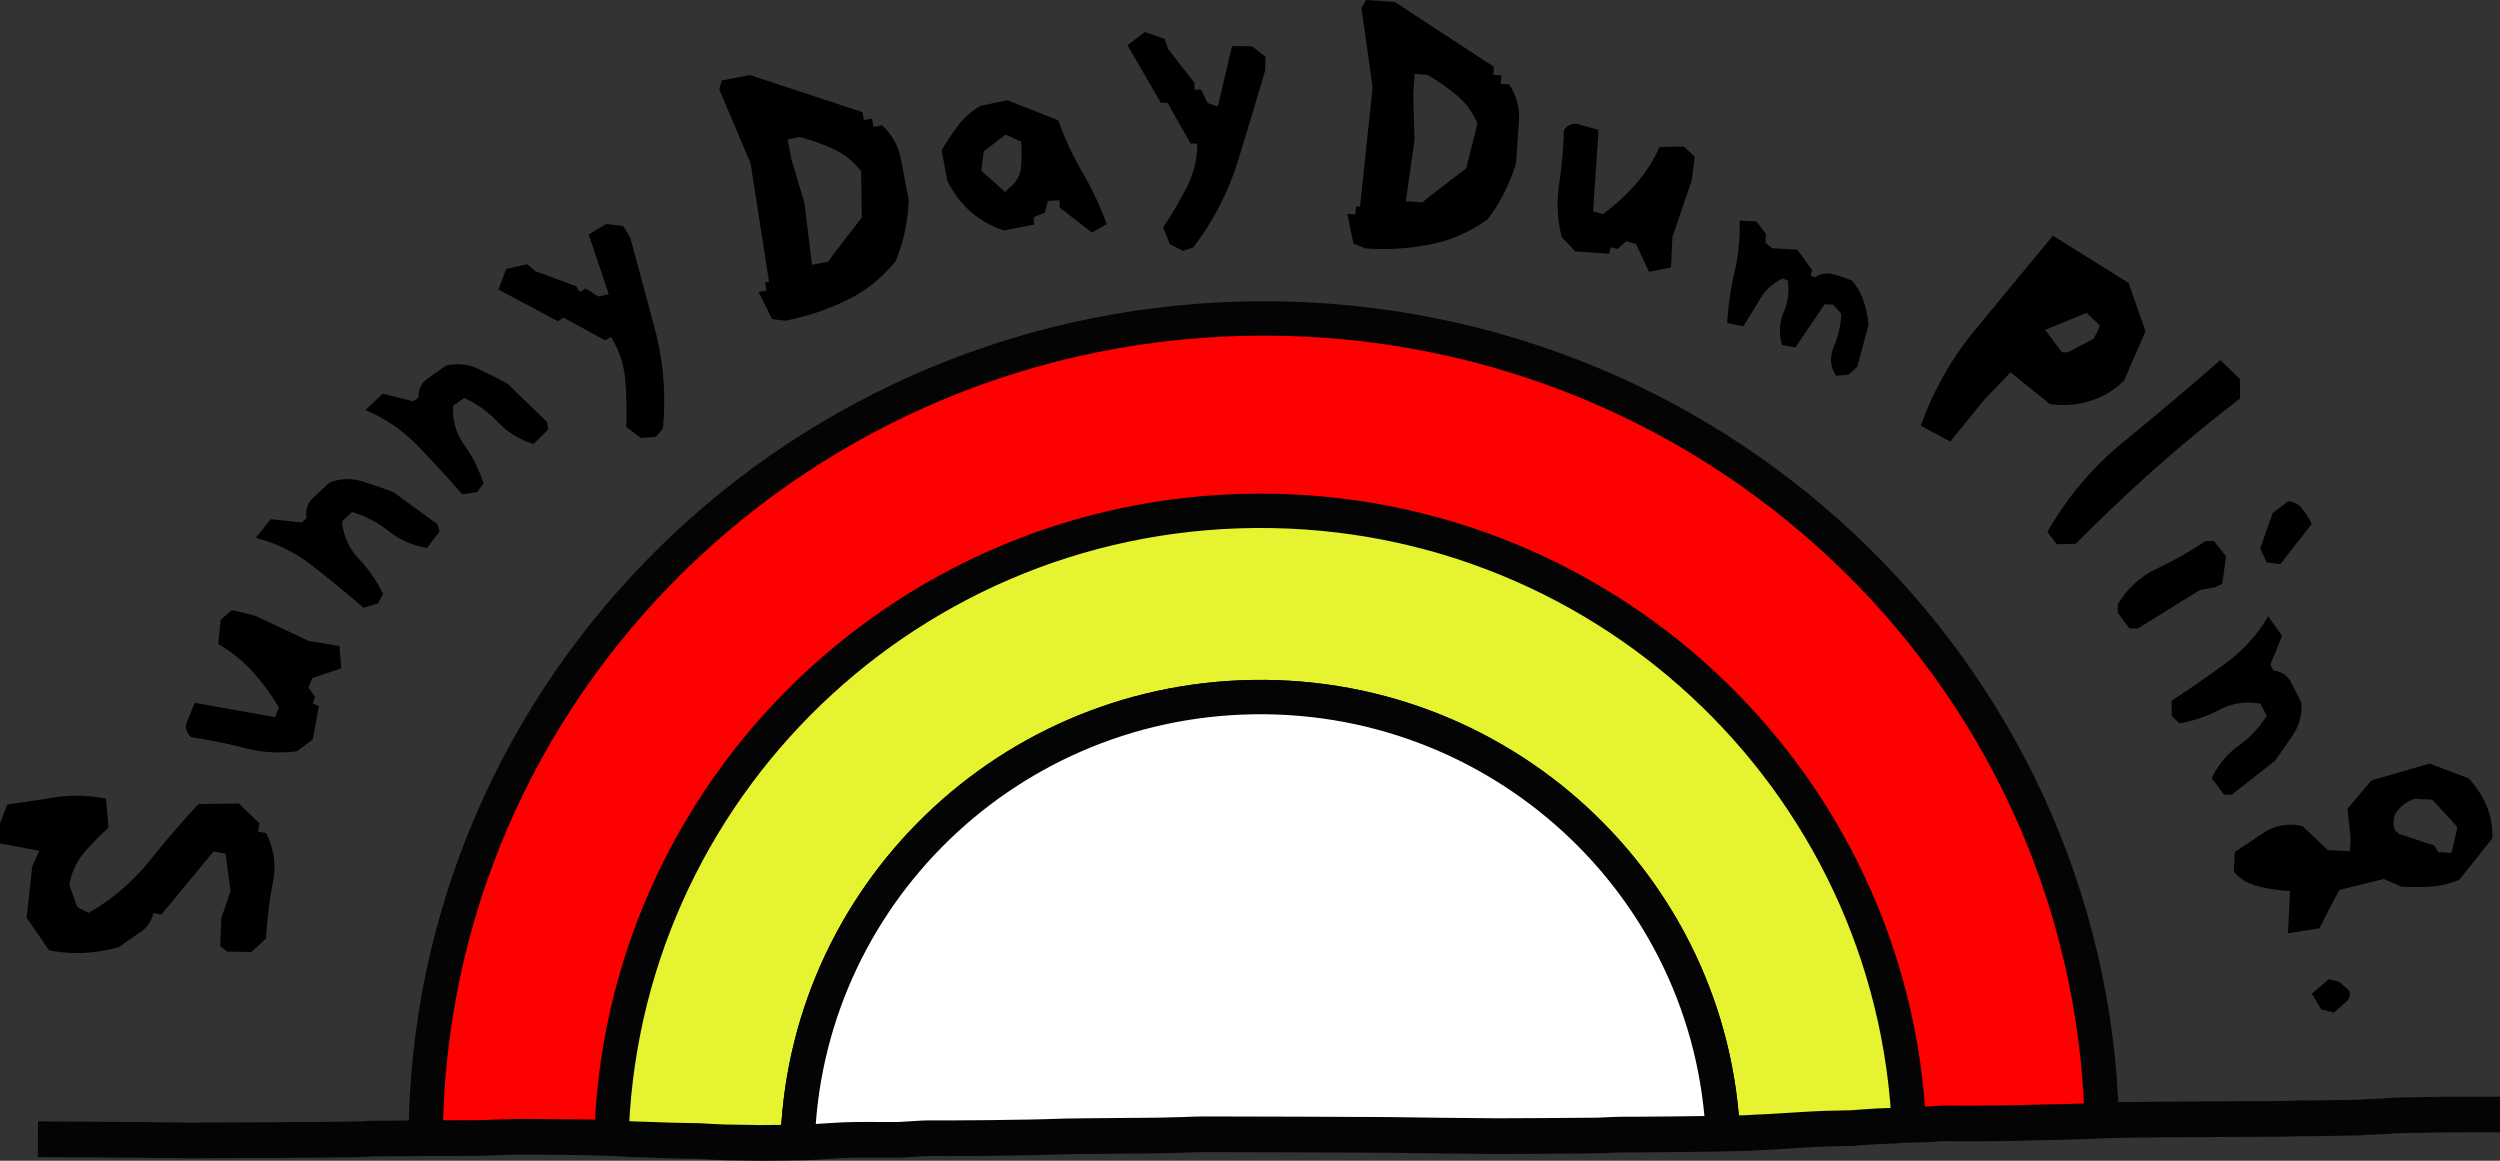
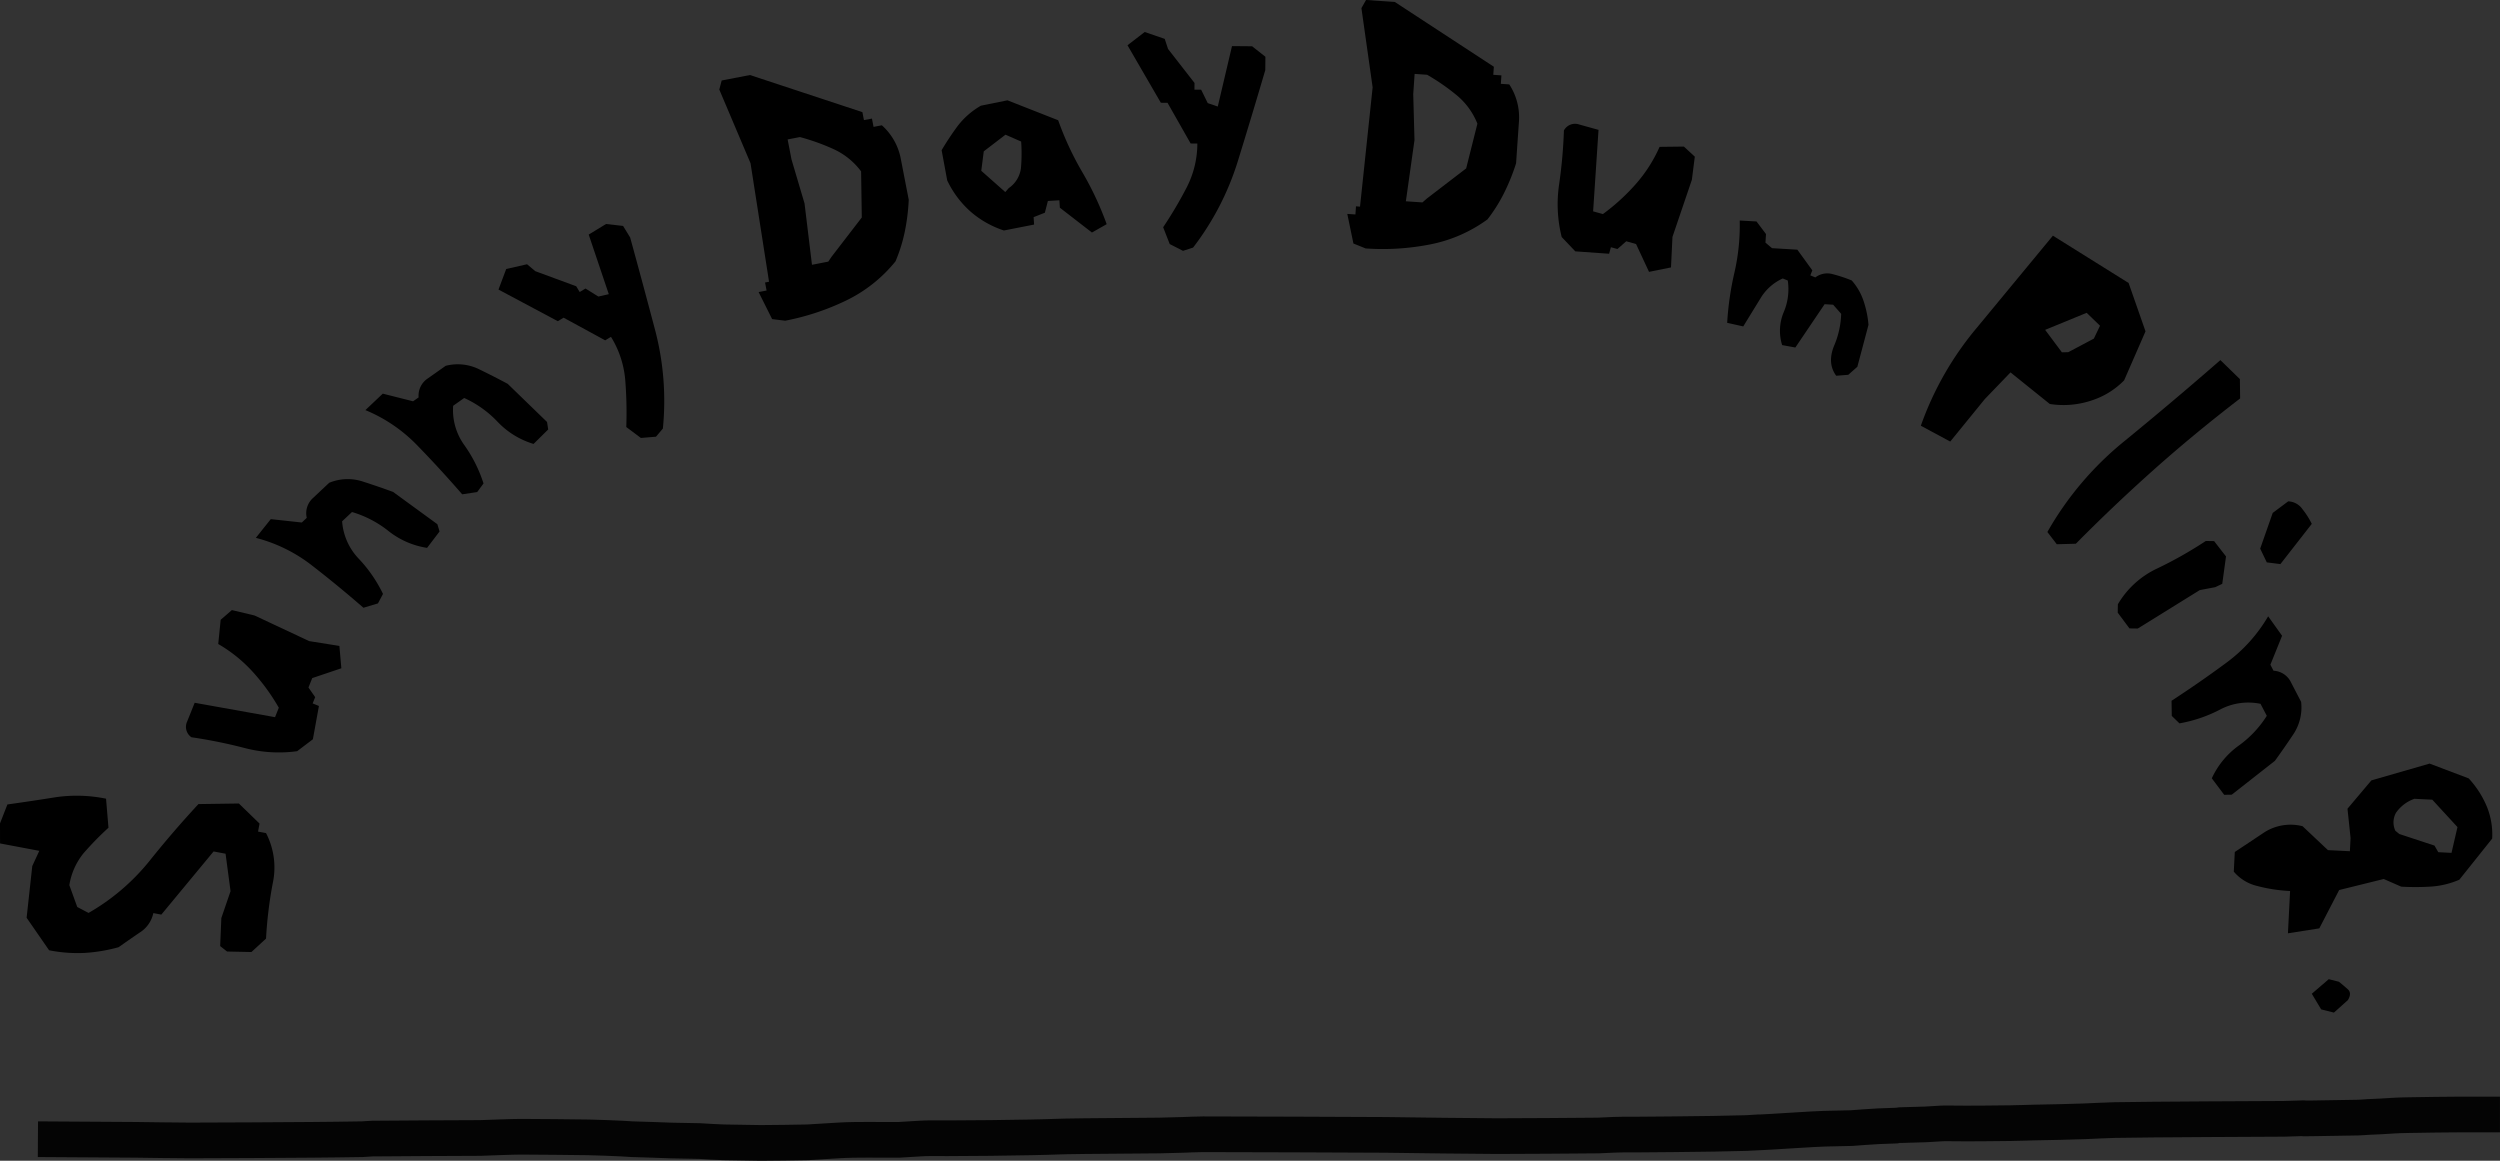
<svg xmlns="http://www.w3.org/2000/svg" width="526.786" height="244.588" viewBox="0 0 526.786 244.588">
  <rect x="0" y="0" width="526.786" height="244.588" fill="#333333" stroke="none" />
  <defs>
    <clipPath id="clip-path">
-       <path id="パス_103" data-name="パス 103" d="M626.6,852.144H222.46v195.521l401.195-5Z" fill="none" />
-     </clipPath>
+       </clipPath>
  </defs>
  <g id="グループ_30" data-name="グループ 30" transform="translate(-157.552 -806.836)">
    <path id="パス_82" data-name="パス 82" d="M213.609,1004.61l-3.077,2.831-5.132-.106-1.455-1.147.247-5.908,1.94-5.661-1.05-7.892-2.522-.477-11.014,13.307-1.684-.317a6.414,6.414,0,0,1-2.928,4.135q-2.46,1.68-4.391,3.052a34.493,34.493,0,0,1-7.09,1.2,30.792,30.792,0,0,1-7.557-.556l-4.736-6.851,1.191-10.891,1.481-3.21-8.271-1.561-.009-4.215,1.561-3.995q5.29-.739,10.167-1.525a30.836,30.836,0,0,1,10.617.309l.512,6.119a64.562,64.562,0,0,0-5.274,5.4,14.189,14.189,0,0,0-2.971,6.7l1.666,4.6,2.381,1.252a45.544,45.544,0,0,0,12.725-10.811q5.04-6.309,10.432-12.125l8.518-.123,4.357,4.232-.318,1.685,1.684.317a15.749,15.749,0,0,1,1.42,10.547A88.093,88.093,0,0,0,213.609,1004.61Z" />
    <path id="パス_83" data-name="パス 83" d="M223.48,962.61l-3.316,2.513a28.355,28.355,0,0,1-11.067-.67,105.036,105.036,0,0,0-11.208-2.266,2.659,2.659,0,0,1-.9-3.325c.529-1.3,1.049-2.61,1.587-3.941l16.931,3.033.794-1.993a43.182,43.182,0,0,0-5.362-7.416,30.378,30.378,0,0,0-7.4-6.005l.511-5.106,2.363-2.046,4.771,1.138,11.517,5.4,6.366,1.014.415,4.709-6.138,2.072-.793,1.984,1.411,2.028-.529,1.323,1.322.538Z" />
    <path id="パス_84" data-name="パス 84" d="M237.192,933.981l-3.058.919q-5.415-4.709-10.813-8.886a32.365,32.365,0,0,0-11.858-5.844l3.147-3.945,6.539.711,1.043-.984a4.293,4.293,0,0,1,1.338-4.2q1.824-1.713,3.381-3.181a10.174,10.174,0,0,1,7.024-.289c2.306.742,4.451,1.481,6.452,2.213l9.326,6.8.459,1.533-2.63,3.452a17.276,17.276,0,0,1-8.143-3.561,22.549,22.549,0,0,0-7.676-3.992l-2.083,1.959a12.724,12.724,0,0,0,3.523,7.9,29.21,29.21,0,0,1,5.093,7.4Z" />
    <path id="パス_85" data-name="パス 85" d="M258.1,910.519l-3.157.475q-4.7-5.414-9.467-10.309a32.433,32.433,0,0,0-10.93-7.435l3.665-3.466,6.381,1.61,1.168-.821a4.33,4.33,0,0,1,1.909-3.979c1.361-.958,2.629-1.844,3.79-2.675a10.2,10.2,0,0,1,7,.7q3.259,1.587,6.075,3.1l8.288,8.034.242,1.579-3.083,3.046a17.313,17.313,0,0,1-7.573-4.657,22.4,22.4,0,0,0-7.045-5.023l-2.327,1.645a12.64,12.64,0,0,0,2.381,8.319,29.51,29.51,0,0,1,4.02,8.043Z" />
    <path id="パス_86" data-name="パス 86" d="M295.778,898.855l-3.183.265-3.076-2.3a85.547,85.547,0,0,0-.226-9.978,20.48,20.48,0,0,0-3-9.03l-1.218.738-8.764-4.772-1.218.738L262.59,867.85l1.627-4.333,4.392-1,1.729,1.455,8.627,3.18.738,1.218,1.218-.738,2.711,1.691,2.2-.5L281.6,856.264l3.656-2.23,3.586.408,1.493,2.437q2.752,10.016,5.328,19.772a58.79,58.79,0,0,1,1.566,20.484Z" />
    <path id="パス_87" data-name="パス 87" d="M323.01,874.414l-2.757-.336-2.848-5.7,1.678-.326-.325-1.687.843-.163L315.7,841.231l-6.581-15.522.5-1.914,5.96-1.15,23.693,7.823.326,1.678,1.687-.325.336,1.75,1.75-.336a12.612,12.612,0,0,1,4.008,7.149q.825,4.273,1.658,8.546a43.188,43.188,0,0,1-.853,6.816,33.307,33.307,0,0,1-1.933,6.155,30.385,30.385,0,0,1-10.357,8.235A52.239,52.239,0,0,1,323.01,874.414Zm9.744-13.45,6.389-8.3L339,842.95a15.014,15.014,0,0,0-5.742-4.664,45.374,45.374,0,0,0-7.148-2.568l-2.593.5.814,4.209,2.748,9.279,1.566,12.927,3.438-.67Z" />
    <path id="パス_88" data-name="パス 88" d="M387.639,855.832,380.88,850.6l-.1-1.562-2.423.144-.637,2.476-2.37.935.1,1.562-6.36,1.247a20.349,20.349,0,0,1-7.08-4.026,20.593,20.593,0,0,1-4.868-6.527l-1.176-6.365a60.01,60.01,0,0,1,3.33-5.032,16.464,16.464,0,0,1,4.954-4.348l5.583-1.131,10.692,4.2a63.987,63.987,0,0,0,5.073,10.916,66.543,66.543,0,0,1,5.148,10.983Zm-17.527-9.359a5.993,5.993,0,0,0,2.566-4.192,35.5,35.5,0,0,0,.046-5.618l-3.3-1.445-4.579,3.507-.526,4.1,5.06,4.481Z" />
    <path id="パス_89" data-name="パス 89" d="M406.827,859.693l-2.8-1.435-1.381-3.54a86.089,86.089,0,0,0,5.012-8.487,20.274,20.274,0,0,0,2.192-9.147l-1.413-.012-4.868-8.571-1.412-.012-7.025-12.117,3.626-2.792,4.217,1.447.7,2.123,5.578,7.165-.012,1.411,1.412.012,1.388,2.826,2.113.724,3-12.738,4.238.036,2.8,2.211-.025,2.813q-2.9,9.859-5.845,19.379a58.16,58.16,0,0,1-9.367,18.016Z" />
    <path id="パス_90" data-name="パス 90" d="M445.316,859.187l-2.58-1.041-1.291-6.238,1.712.118.118-1.711.852.064,2.659-25.139-2.362-16.686.97-1.718,6.056.409L472.329,820.9l-.12,1.7,1.712.118-.119,1.783,1.774.119a12.643,12.643,0,0,1,2.033,7.94c-.2,2.894-.4,5.788-.594,8.682a43.32,43.32,0,0,1-2.585,6.368,33.248,33.248,0,0,1-3.443,5.452,30.3,30.3,0,0,1-12.135,5.287A51.856,51.856,0,0,1,445.316,859.187Zm12.872-10.495,8.306-6.371,2.369-9.424a14.943,14.943,0,0,0-4.352-5.985,45.305,45.305,0,0,0-6.243-4.321l-2.635-.182-.292,4.273.264,9.669-1.817,12.9,3.494.236Z" />
    <path id="パス_91" data-name="パス 91" d="M489.49,859.8l-2.866-3.016a28.575,28.575,0,0,1-.547-11.076,102.5,102.5,0,0,0,1.014-11.384,2.667,2.667,0,0,1,3.21-1.261c1.349.379,2.716.758,4.083,1.137l-1.138,17.17,2.064.573a43.486,43.486,0,0,0,6.781-6.155,30.435,30.435,0,0,0,5.159-8.007l5.123-.062,2.3,2.125-.618,4.868-4.091,12.046-.309,6.428-4.63.935-2.733-5.864-2.064-.582-1.86,1.631-1.376-.379-.379,1.376Z" />
    <path id="パス_92" data-name="パス 92" d="M544.465,886.01q-1.931-2.633-.45-6.3a18.407,18.407,0,0,0,1.5-6.746l-1.693-1.922-1.8-.106-6.164,9.127-2.786-.511a10.138,10.138,0,0,1,.326-6.914,12.366,12.366,0,0,0,.864-6.693l-1.058-.432a10.46,10.46,0,0,0-4.709,4.215c-1.2,1.958-2.407,3.915-3.615,5.891l-3.387-.759a63.235,63.235,0,0,1,1.544-10.652,44.481,44.481,0,0,0,1.1-10.908l3.536.2,2,2.655-.115,1.8,1.376,1.173,5.344.317,3.157,4.356-.424,1.058,1.059.433a4.149,4.149,0,0,1,3.589-.706,30.618,30.618,0,0,1,4.082,1.349,12.522,12.522,0,0,1,2.505,4.365,21.1,21.1,0,0,1,1.023,4.991l-2.346,8.828-1.914,1.693Z" />
    <path id="パス_93" data-name="パス 93" d="M588.965,918.936a67.439,67.439,0,0,1,16.369-19.257q10.329-8.453,20.083-16.966l4.11,4.006.054,4.074q-9.607,7.375-18.1,14.937t-16.516,15.676l-4.016.11Z" />
    <path id="パス_94" data-name="パス 94" d="M603.787,935.928l.03-1.759a18.89,18.89,0,0,1,8.347-7.575,85.61,85.61,0,0,0,10.181-5.765l1.752.027,2.507,3.231-.792,5.769-1.481.706-3.265.62-13.055,8.095-1.751-.027Zm30.02-13.487,2.638-7.525,3.262-2.439a3.818,3.818,0,0,1,3.007,1.648,17.341,17.341,0,0,1,1.965,3.094l-6.614,8.48-2.869-.362Z" />
    <path id="パス_95" data-name="パス 95" d="M615.174,957.687l-.046-3.188q6.009-3.917,11.5-7.979a32.342,32.342,0,0,0,8.857-9.82l2.934,4.1-2.464,6.1.66,1.269a4.316,4.316,0,0,1,3.679,2.437q1.141,2.21,2.137,4.117a10.2,10.2,0,0,1-1.637,6.836q-2.018,3.024-3.891,5.6l-9.09,7.128-1.594.027-2.607-3.478a17.43,17.43,0,0,1,5.643-6.866,22.42,22.42,0,0,0,5.944-6.3l-1.323-2.529a12.692,12.692,0,0,0-8.561,1.229,29.329,29.329,0,0,1-8.518,2.888Z" />
    <path id="パス_96" data-name="パス 96" d="M583.1,867.663l1.728-4.391,2.152-.521c.767.15,1.561.327,2.363.521s1.182.864,1.111,2.01l-1.367,3.713-2.707.661Z" />
    <g id="グループ_23" data-name="グループ 23">
      <path id="パス_97" data-name="パス 97" d="M628.454,986.363q2.906-1.929,6.249-4.158a10.282,10.282,0,0,1,8.031-1.277l5.348,5.044,4.625.226.145-2.779-.65-6.175,5.035-5.968,12.265-3.541,8.236,3.119a20.079,20.079,0,0,1,3.889,6.091,15.6,15.6,0,0,1,1.061,6.595l-6.919,8.665a18.076,18.076,0,0,1-5.676,1.427,52.016,52.016,0,0,1-6.568.035l-3.685-1.614-9.393,2.326-4.187,8.079-6.607,1.037.454-8.912a32.618,32.618,0,0,1-6.906-1.053,9.244,9.244,0,0,1-4.958-3.03Zm34.672-3.789,7.407,2.44.8,1.389,2.788.144,1.254-5.435-5.306-5.772-3.763-.185a7.919,7.919,0,0,0-3.866,2.917,4.15,4.15,0,0,0-.147,3.822Z" />
    </g>
    <g id="グループ_27" data-name="グループ 27">
      <g id="グループ_26" data-name="グループ 26">
        <g id="グループ_25" data-name="グループ 25" clip-path="url(#clip-path)">
          <g id="グループ_24" data-name="グループ 24">
            <path id="パス_98" data-name="パス 98" d="M247.24,1047.665c0-95.95,79.079-173.732,176.627-173.732s176.628,77.783,176.627,173.732q0,1.426-.023,2.851l-56.373-.91c1.1-64.8-51.84-118.2-118.242-119.277s-121.122,50.592-122.221,115.4q-.017.97-.016,1.941Z" fill="#ff0001" />
            <path id="パス_99" data-name="パス 99" d="M247.24,1047.665c0-95.95,79.079-173.732,176.627-173.732s176.627,77.783,176.627,173.732q0,1.426-.023,2.851l-56.373-.91c1.1-64.8-51.84-118.2-118.242-119.277s-121.122,50.592-122.221,115.4q-.017.97-.016,1.941Z" fill="none" stroke="#040404" stroke-linejoin="round" stroke-width="7.239" />
            <path id="パス_100" data-name="パス 100" d="M286.333,1051.582c-.567-75.159,60.226-136.544,135.784-137.108,75.163-.561,136.705,59.3,137.825,134.06l-39.241.581c-.8-53.479-45.134-96.186-99.014-95.388-53.6.794-96.512,44.357-96.109,97.562Z" fill="#e5f330" />
            <path id="パス_101" data-name="パス 101" d="M286.333,1051.582c-.567-75.159,60.226-136.544,135.784-137.108,75.163-.561,136.705,59.3,137.825,134.06l-39.242.581c-.8-53.479-45.133-96.186-99.013-95.388-53.6.794-96.512,44.357-96.109,97.562Z" fill="none" stroke="#040404" stroke-linejoin="round" stroke-width="7.239" />
            <path id="パス_102" data-name="パス 102" d="M520.7,1049.115c-.8-53.479-45.133-96.186-99.013-95.388-53.6.794-96.512,44.357-96.109,97.562Z" fill="#fff" stroke="#040404" stroke-linejoin="round" stroke-width="7.239" />
          </g>
        </g>
      </g>
      <path id="パス_104" data-name="パス 104" d="M165.54,1046.884l20.638.13c3.8.031,7.584.13,11.387.13,8.543,0,17.08-.086,25.619-.13,3.559-.043,7.131-.058,10.675-.13.746-.015,1.386-.122,2.135-.13,7.583-.079,15.182-.087,22.773-.13,2.021-.074,6.775-.26,8.54-.26,4.75,0,9.489.086,14.233.13,2.372.086,4.822.12,7.117.26.711.043,1.4.1,2.135.13,1.408.057,2.85.083,4.27.13,7.121.237-.231.053,9.963.26,1.464.09,3.492.224,4.981.261,2.6.063,5.219.086,7.829.13,3.321-.044,6.67-.04,9.963-.13l6.4-.391c4.057-.247,8.54-.086,12.81-.13,9.237-.563,1.988-.2,19.214-.39q4.278-.048,8.54-.13c6.459-.125,4.147-.175,11.387-.261,5.213-.061,10.437-.086,15.656-.13l4.982-.13c1.426-.04,2.827-.13,4.27-.13,12.812,0,25.619.087,38.429.13,5.308.07,19.052.26,23.485.26,7.121,0,14.233-.086,21.35-.13,7.112-.325,1.359-.1,15.656-.26,10.175-.116,7.634-.077,15.657-.26,7.175-.437-3.955.23,4.981-.26,1.437-.079,2.847-.174,4.27-.261l2.135-.13c1.692-.1,3.195-.2,4.982-.26,1.886-.057,3.795-.087,5.693-.13,1.088-.08,4.206-.322,5.693-.39,1.174-.054,2.385-.077,3.558-.13,7.008-.321-5.344.1,6.405-.261,7.3-.445-.073-.035,17.792-.26,1.673-.021,3.317-.092,4.981-.13,5.064-.116,6.151-.095,10.675-.26,2.145-.079,4.232-.215,6.4-.261,6.676-.14,33.73-.249,35.583-.26,11.41-.347-6.1.159,15.656-.26.746-.014,1.414-.092,2.135-.13.941-.049,1.907-.081,2.847-.13,2.638-.138,2.438-.2,5.693-.26,9.182-.16,10.884-.131,19.215-.131" fill="none" stroke="#040404" stroke-linejoin="round" stroke-width="7.519" />
    </g>
    <g id="グループ_28" data-name="グループ 28">
      <path id="パス_105" data-name="パス 105" d="M644.679,1016.237l3.575-3.073,2.147.541c.613.49,1.226,1.018,1.851,1.566s.633,1.315.041,2.293l-2.947,2.641-2.694-.679Z" />
    </g>
    <g id="グループ_29" data-name="グループ 29">
      <path id="パス_106" data-name="パス 106" d="M562.3,896.545a66.561,66.561,0,0,1,11.836-20.689q8.029-9.723,15.992-19.358l15.951,9.965,3.563,10.19-4.508,10.33a16.773,16.773,0,0,1-6.792,4.217,18.666,18.666,0,0,1-8.867.762l-8.282-6.657-5.412,5.622-7.287,8.951Zm31.069-15.5,5.388-2.859,1.3-2.714-2.816-2.723-8.749,3.593,3.533,4.73Z" />
    </g>
  </g>
</svg>